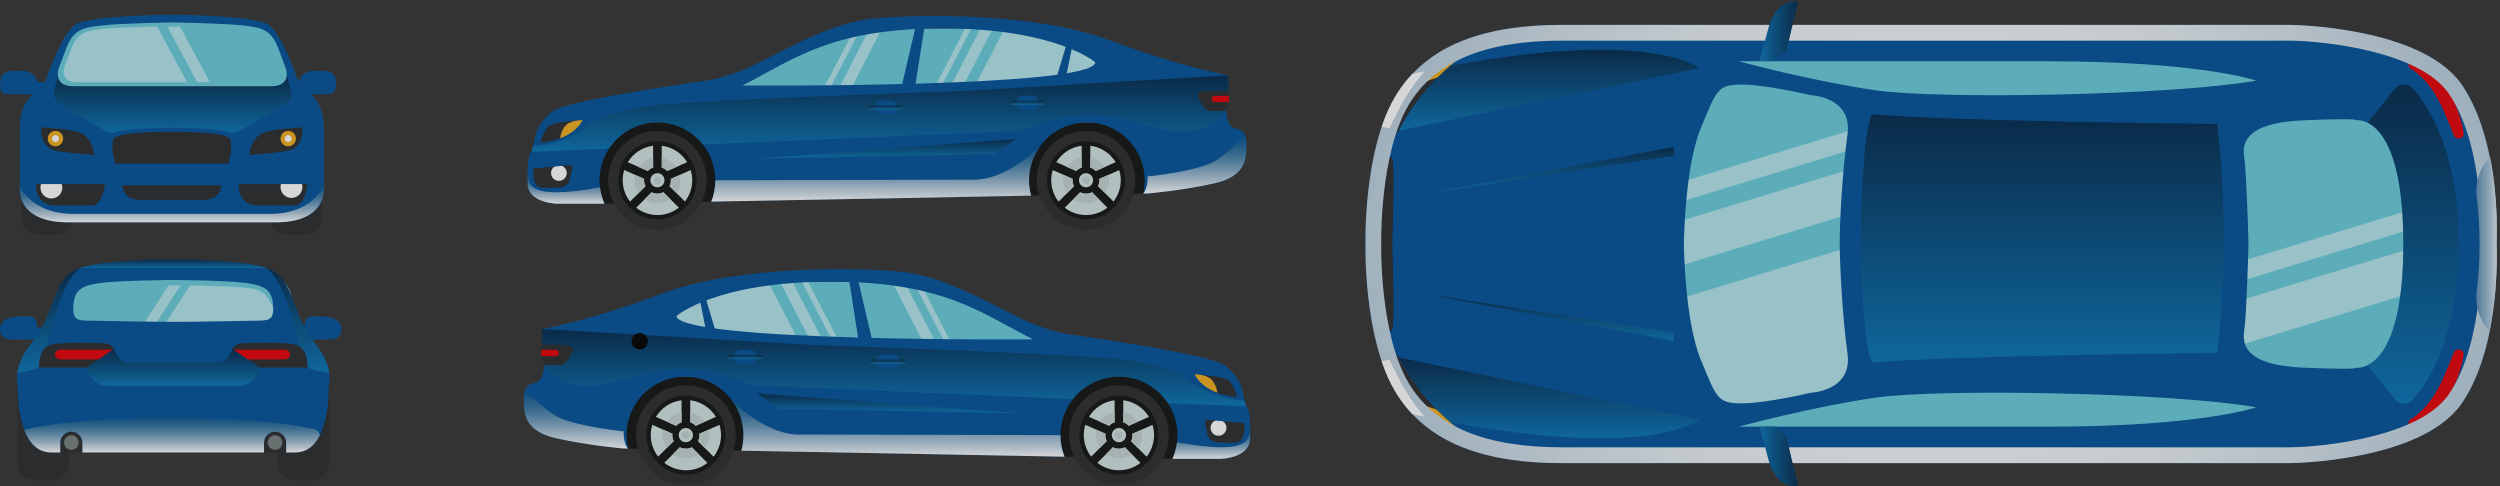
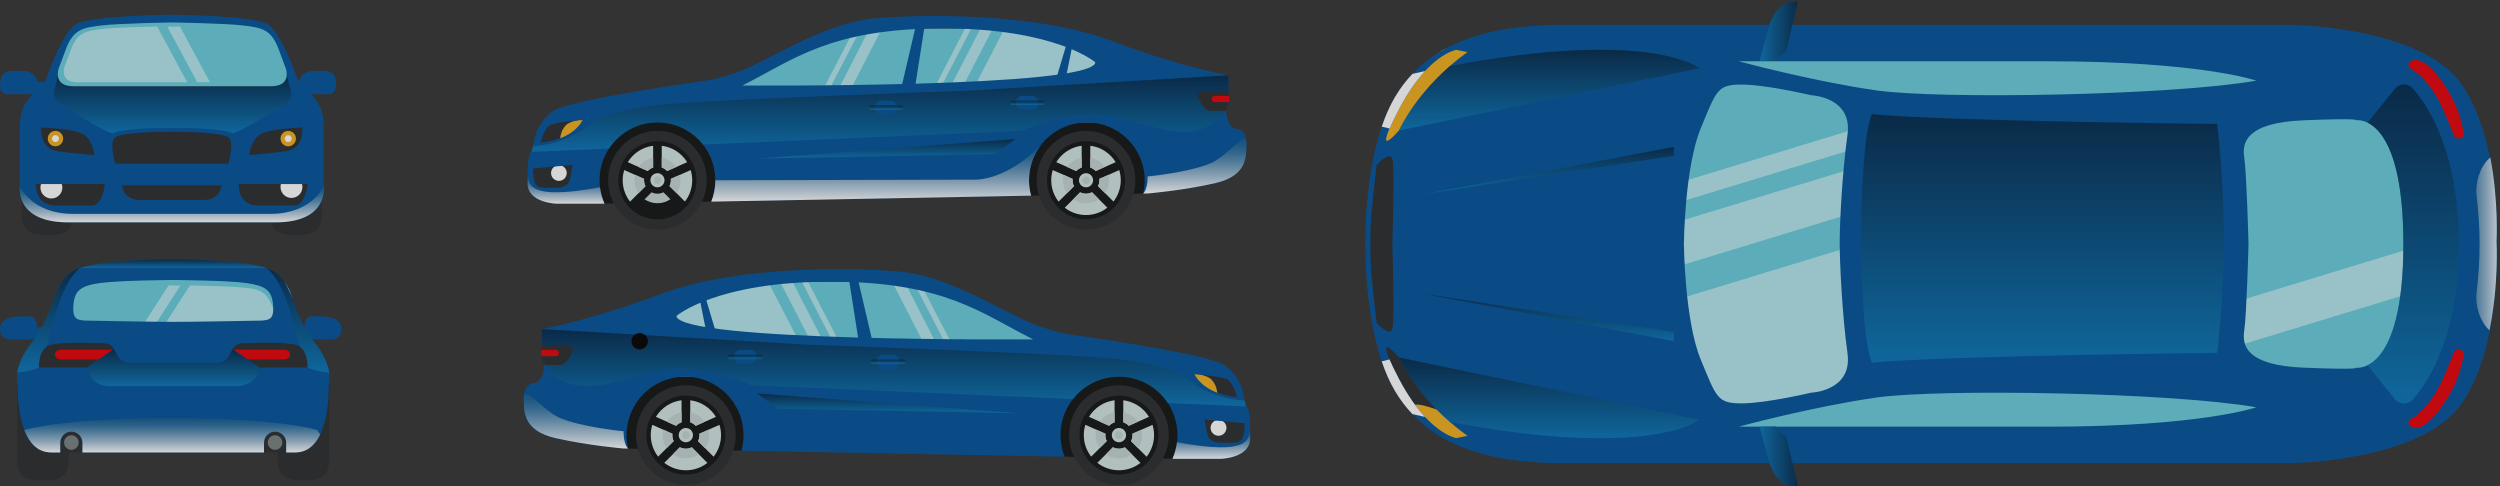
<svg xmlns="http://www.w3.org/2000/svg" width="509" height="99" viewBox="0 0 509 99" fill="none">
  <rect x="0" y="0" width="509" height="99" fill="#333333" stroke="none" />
  <g opacity="0.8">
    <path d="M14.914 43.548C14.914 47.197 12.849 47.84 10.298 47.84H9.031C6.48 47.84 4.415 47.193 4.415 43.548V29.09C4.415 25.441 6.48 22.486 9.031 22.486H10.298C12.849 22.486 14.914 25.441 14.914 29.09V43.548Z" fill="#292A2D" />
    <path d="M65.498 43.548C65.498 47.197 63.433 47.84 60.883 47.84H59.615C57.065 47.84 55 47.193 55 43.548V29.09C55 25.441 57.065 22.486 59.615 22.486H60.883C63.433 22.486 65.498 25.441 65.498 29.09V43.548Z" fill="#292A2D" />
    <path d="M63.441 24.135H6.916V42.793H63.441V24.135Z" fill="#292A2D" />
    <path d="M12.695 38.182C12.695 39.415 11.697 40.413 10.464 40.413C9.231 40.413 8.233 39.415 8.233 38.182C8.233 36.949 9.231 35.951 10.464 35.951C11.697 35.951 12.695 36.949 12.695 38.182Z" fill="white" />
    <path d="M12.86 28.219C12.86 29.086 12.159 29.787 11.292 29.787C10.425 29.787 9.724 29.086 9.724 28.219C9.724 27.352 10.425 26.651 11.292 26.651C12.159 26.651 12.86 27.352 12.86 28.219Z" fill="#F0AD1C" />
    <path d="M12.005 28.219C12.005 28.612 11.685 28.932 11.296 28.932C10.907 28.932 10.587 28.612 10.587 28.219C10.587 27.826 10.907 27.51 11.296 27.51C11.685 27.51 12.005 27.83 12.005 28.219Z" fill="white" />
    <path d="M60.251 28.219C60.251 29.086 59.55 29.787 58.683 29.787C57.816 29.787 57.115 29.086 57.115 28.219C57.115 27.352 57.816 26.651 58.683 26.651C59.55 26.651 60.251 27.352 60.251 28.219Z" fill="#F0AD1C" />
    <path d="M61.572 38.07C61.572 39.303 60.575 40.301 59.342 40.301C58.109 40.301 57.111 39.303 57.111 38.07C57.111 36.837 58.109 35.84 59.342 35.84C60.575 35.84 61.572 36.837 61.572 38.07Z" fill="white" />
    <path d="M59.392 28.219C59.392 28.612 59.072 28.932 58.679 28.932C58.286 28.932 57.97 28.612 57.97 28.219C57.97 27.826 58.29 27.51 58.679 27.51C59.068 27.51 59.392 27.83 59.392 28.219Z" fill="white" />
    <path d="M68.384 16.715C68.384 14.084 65.633 14.446 65.633 14.446H63.872C61.241 14.446 60.794 16.696 60.79 16.715C60.078 14.654 57.157 6.61 54.572 4.98C51.598 3.112 34.978 3 34.978 3C34.978 3 18.354 3.112 15.384 4.98C12.795 6.61 9.878 14.658 9.166 16.715H7.679C7.679 16.715 7.239 14.446 4.596 14.446H2.836C2.836 14.446 0.081 14.088 0.081 16.715C0.081 16.715 -0.524 19.181 1.568 19.181H6.627C5.263 20.568 4.046 22.49 4.046 25.565V37.893C4.046 37.893 2.89 45.267 13.843 45.267H56.113C67.066 45.267 65.91 37.893 65.91 37.893V25.565C65.91 22.486 64.693 20.568 63.329 19.181H66.9C68.65 19.181 68.388 16.715 68.388 16.715H68.384ZM61.549 25.95C61.549 25.95 62.046 30.242 58.248 30.781C54.449 31.317 50.735 31.567 50.735 31.567C50.735 31.567 51.066 27.934 53.667 27.025C56.267 26.116 61.553 25.95 61.553 25.95H61.549ZM13.619 14.2L15.01 10.486C16.401 6.772 18.281 6.521 21.633 6.109C24.984 5.697 35.067 5.531 35.067 5.531C35.067 5.531 45.145 5.697 48.501 6.109C51.852 6.521 53.736 6.768 55.123 10.486L56.514 14.2C56.514 14.2 57.739 17.586 53.732 17.586H16.401C12.394 17.586 13.619 14.2 13.619 14.2ZM8.403 25.95C8.403 25.95 13.685 26.116 16.289 27.025C18.89 27.934 19.221 31.567 19.221 31.567C19.221 31.567 15.507 31.32 11.708 30.781C7.91 30.242 8.407 25.95 8.407 25.95H8.403ZM18.766 41.83H11.57C11.57 41.83 7.316 42.339 7.316 37.481H21.351C21.351 37.481 20.912 41.83 18.766 41.83ZM44.829 38.667C44.829 38.667 44.444 40.705 41.362 40.705H28.59C25.508 40.705 25.123 38.667 25.123 38.667C25.123 38.667 24.988 38.309 24.784 37.731H45.164C44.96 38.309 44.825 38.667 44.825 38.667H44.829ZM46.505 33.328H23.447C22.862 30.962 22.542 28.581 23.416 27.988C25.289 26.72 34.974 26.832 34.974 26.832C34.974 26.832 44.66 26.72 46.532 27.988C47.41 28.581 47.09 30.962 46.501 33.328H46.505ZM60.047 41.83H52.85C52.85 41.83 48.597 42.339 48.597 37.481H62.632C62.632 37.481 62.193 41.83 60.047 41.83Z" fill="#00519B" />
    <path style="mix-blend-mode:multiply" d="M65.907 37.893C65.907 37.893 63.622 43.545 55.038 43.545H14.914C6.33 43.545 4.046 37.893 4.046 37.893C4.046 37.893 2.89 45.267 13.843 45.267H56.109C67.062 45.267 65.907 37.893 65.907 37.893Z" fill="url(#paint0_linear_8_541)" />
    <path style="mix-blend-mode:screen" opacity="0.5" d="M59.18 18.206C58.825 17.039 58.49 15.845 58.44 15.363C58.417 16.276 57.851 17.432 55.131 17.432H15.118C12.398 17.432 11.832 16.276 11.809 15.363C11.755 15.845 11.419 17.043 11.069 18.206C10.714 19.381 11.204 20.637 12.278 21.292C15.746 23.407 22.399 27.437 22.985 27.11C24.734 26.127 32.578 26.035 35.128 26.031C37.675 26.031 45.519 26.123 47.272 27.11C47.853 27.437 54.507 23.407 57.978 21.292C59.053 20.637 59.542 19.381 59.188 18.206H59.18Z" fill="url(#paint1_linear_8_541)" />
    <path d="M35.067 17.559H55.185C59.504 17.559 58.182 13.911 58.182 13.911L56.684 9.908C55.185 5.905 53.158 5.635 49.545 5.192C45.931 4.749 35.07 4.568 35.07 4.568C35.07 4.568 24.206 4.745 20.596 5.192C16.983 5.635 14.956 5.905 13.457 9.908L11.959 13.911C11.959 13.911 10.637 17.559 14.956 17.559H35.074H35.067Z" fill="#66CCDB" />
    <path opacity="0.5" d="M31.996 5.397C29.218 5.458 23.139 5.616 20.727 5.913C17.56 6.302 15.78 6.537 14.467 10.047L13.153 13.556C13.153 13.556 11.993 16.754 15.78 16.754H38.11L31.992 5.393L31.996 5.397Z" fill="white" />
    <path opacity="0.5" d="M36.623 5.385C35.941 5.4 35.055 5.419 34.076 5.446L40.16 16.742H42.741L36.623 5.381V5.385Z" fill="white" />
  </g>
  <g opacity="0.8">
    <path d="M12.271 92.116H58.267L60.656 86.965H9.894L12.271 92.116Z" fill="#292A2D" />
    <path d="M59.423 61.4C59.423 64.559 56.861 67.121 53.702 67.121H17.753C14.594 67.121 12.032 64.559 12.032 61.4C12.032 58.24 14.594 55.678 17.753 55.678H53.702C56.861 55.678 59.423 58.24 59.423 61.4Z" fill="#66CCDB" />
    <path opacity="0.5" d="M38.673 58.117C41.285 58.163 47.006 58.291 49.275 58.522C52.257 58.826 53.929 59.011 55.162 61.766L56.398 64.52C56.398 64.52 57.489 67.028 53.929 67.028H32.921L38.676 58.117H38.673Z" fill="white" />
    <path opacity="0.5" d="M34.319 58.106C34.963 58.117 35.795 58.133 36.716 58.156L30.994 67.017H28.567L34.323 58.106H34.319Z" fill="white" />
    <path d="M14.008 93.507C14.008 97.156 11.943 97.799 9.393 97.799H8.125C5.575 97.799 3.51 97.152 3.51 93.507V79.048C3.51 75.4 5.575 72.445 8.125 72.445H9.393C11.943 72.445 14.008 75.4 14.008 79.048V93.507Z" fill="#292A2D" />
    <path d="M67.035 93.507C67.035 97.156 64.971 97.799 62.42 97.799H61.153C58.602 97.799 56.537 97.152 56.537 93.507V79.048C56.537 75.4 58.602 72.445 61.153 72.445H62.42C64.971 72.445 67.035 75.4 67.035 79.048V93.507Z" fill="#292A2D" />
    <path d="M6.619 76.864H64.081L61.989 67.837H8.38L6.619 76.864Z" fill="#292A2D" />
    <path d="M11.188 72.187C11.188 71.64 11.724 71.197 12.386 71.197H24.688C25.35 71.197 25.886 71.64 25.886 72.187C25.886 72.734 25.35 73.177 24.688 73.177H12.386C11.724 73.177 11.188 72.734 11.188 72.187Z" fill="#E30006" />
    <path d="M44.374 72.187C44.374 71.64 44.91 71.197 45.573 71.197H57.874C58.537 71.197 59.072 71.64 59.072 72.187C59.072 72.734 58.537 73.177 57.874 73.177H45.573C44.91 73.177 44.374 72.734 44.374 72.187Z" fill="#E30006" />
    <path d="M69.52 67.086C69.52 64.154 65.433 64.405 63.618 64.405C61.804 64.405 62.008 66.631 62.008 66.631H61.989C59.511 62.024 59.076 57.324 55.774 55.239C51.76 52.708 35.275 52.801 35.267 52.801C35.259 52.801 18.774 52.708 14.764 55.239C11.458 57.324 11.027 62.024 8.549 66.631H7.513C7.513 66.631 7.721 64.405 5.903 64.405C4.084 64.405 0 64.158 0 67.086C0 67.086 -0.081 69.109 2.189 69.109H6.974C6.862 69.255 6.75 69.401 6.631 69.548C2.285 74.942 3.622 78.355 3.622 78.355C3.622 78.355 3.063 92.116 10.418 92.116H12.267V90.136C12.267 88.892 13.276 87.879 14.525 87.879C15.773 87.879 16.782 88.888 16.782 90.136V92.116H53.756V90.136C53.756 88.892 54.765 87.879 56.013 87.879C57.261 87.879 58.271 88.888 58.271 90.136V92.116H60.12C67.475 92.116 66.916 78.355 66.916 78.355C66.916 78.355 68.253 74.942 63.907 69.548C63.788 69.401 63.676 69.255 63.564 69.109H67.332C69.601 69.109 69.52 67.086 69.52 67.086ZM17.711 74.834H7.914C7.914 74.834 7.748 71.035 10.113 70.264C12.479 69.494 20.515 69.879 20.515 69.879C20.515 69.879 22.388 69.606 23.212 71.035L17.707 74.834H17.711ZM35.267 65.53C31.226 65.53 22.23 65.364 19.113 65.302C15.992 65.241 14.748 65.491 14.933 62.309C15.122 59.127 16.432 58.19 20.361 57.632C24.291 57.069 35.271 57.008 35.271 57.008C35.271 57.008 46.251 57.069 50.18 57.632C54.11 58.194 55.42 59.13 55.609 62.309C55.797 65.491 54.549 65.241 51.429 65.302C48.308 65.364 39.312 65.53 35.275 65.53H35.267ZM62.62 74.834H52.823L47.318 71.035C48.142 69.606 50.015 69.879 50.015 69.879C50.015 69.879 58.051 69.494 60.417 70.264C62.782 71.035 62.617 74.834 62.617 74.834H62.62Z" fill="#00519B" />
    <path style="mix-blend-mode:screen" opacity="0.5" d="M54.26 54.569C48.689 52.724 35.275 52.801 35.267 52.801C35.259 52.801 21.845 52.724 16.274 54.569" fill="url(#paint2_linear_8_541)" />
    <path style="mix-blend-mode:multiply" d="M35.267 92.116H53.752V90.136C53.752 88.892 54.761 87.879 56.009 87.879C57.258 87.879 58.267 88.888 58.267 90.136V92.116H60.116C62.593 92.116 64.169 90.556 65.175 88.487L64.566 87.551C64.566 87.551 57.2 85.124 34.758 85.124C12.317 85.124 4.951 87.551 4.951 87.551C5.918 90.067 7.578 92.116 10.418 92.116H12.267V90.136C12.267 88.892 13.276 87.879 14.525 87.879C15.773 87.879 16.782 88.888 16.782 90.136V92.116H35.267Z" fill="url(#paint3_linear_8_541)" />
    <path d="M14.532 91.592C15.354 91.592 16.02 90.927 16.02 90.105C16.02 89.284 15.354 88.618 14.532 88.618C13.711 88.618 13.045 89.284 13.045 90.105C13.045 90.927 13.711 91.592 14.532 91.592Z" fill="#757F7F" />
    <path d="M56.002 91.592C56.823 91.592 57.489 90.927 57.489 90.105C57.489 89.284 56.823 88.618 56.002 88.618C55.18 88.618 54.514 89.284 54.514 90.105C54.514 90.927 55.18 91.592 56.002 91.592Z" fill="#757F7F" />
    <path style="mix-blend-mode:screen" opacity="0.5" d="M9.505 70.565C10.807 65.518 12.645 57.458 16.274 54.569C15.669 54.769 15.156 54.993 14.764 55.239C11.489 57.308 11.03 61.943 8.607 66.512V66.52L8.595 66.539C8.58 66.57 8.565 66.601 8.545 66.635H8.534L6.97 69.112C6.858 69.259 6.746 69.405 6.627 69.552C4.492 72.198 3.73 74.367 3.506 75.889C3.506 75.889 6.346 75.554 7.91 74.834C7.91 74.834 7.775 71.728 9.497 70.565H9.505Z" fill="url(#paint4_linear_8_541)" />
    <path style="mix-blend-mode:screen" opacity="0.5" d="M61.045 70.58C59.742 65.533 57.905 57.474 54.276 54.584C54.88 54.785 55.393 55.008 55.786 55.255C59.061 57.324 59.519 61.958 61.942 66.527V66.535L61.954 66.554C61.969 66.585 61.985 66.616 62.004 66.651H62.016L63.58 69.128C63.691 69.274 63.803 69.421 63.923 69.567C66.057 72.214 66.82 74.383 67.043 75.905C67.043 75.905 64.204 75.569 62.64 74.849C62.64 74.849 62.775 71.744 61.052 70.58H61.045Z" fill="url(#paint5_linear_8_541)" />
    <path style="mix-blend-mode:screen" opacity="0.5" d="M47.341 71.05L46.659 72.345C46.166 73.281 45.195 73.867 44.139 73.867H26.395C25.335 73.867 24.368 73.281 23.875 72.345L23.193 71.05L17.722 74.826V74.834C17.722 74.834 18.108 78.632 22.511 78.632H35.028C35.028 78.632 43.616 78.632 48.019 78.632C52.423 78.632 52.808 74.834 52.808 74.834V74.826L47.337 71.05H47.341Z" fill="url(#paint6_linear_8_541)" />
  </g>
  <g opacity="0.8">
    <path d="M123.073 41.449L144.807 41.043L180.593 38.133L209.93 39.831L232.757 39.405C232.757 39.405 237.743 27.619 234.836 25.872C231.93 24.126 218.056 21.906 212.7 23.119C207.345 24.331 148.131 22.508 137.794 23.119C127.457 23.729 119.026 28.654 118.023 32.111C117.019 35.568 123.073 41.449 123.073 41.449Z" fill="#101111" />
    <path d="M221.107 26.647C215.555 26.647 211.054 31.148 211.054 36.7C211.054 42.252 215.555 46.752 221.107 46.752C226.659 46.752 231.159 42.252 231.159 36.7C231.159 31.148 226.659 26.647 221.107 26.647Z" fill="#292A2D" />
    <path d="M134.11 46.749C139.66 46.611 144.047 41.999 143.908 36.449C143.77 30.899 139.158 26.512 133.608 26.651C128.058 26.789 123.672 31.401 123.81 36.951C123.949 42.501 128.56 46.888 134.11 46.749Z" fill="#292A2D" />
    <path d="M133.86 28.747C129.468 28.747 125.907 32.308 125.907 36.7C125.907 41.091 129.468 44.652 133.86 44.652C138.252 44.652 141.813 41.091 141.813 36.7C141.813 32.308 138.252 28.747 133.86 28.747Z" fill="#101111" />
    <path d="M120.508 23.757C120.508 23.757 119.677 36.31 117.136 38.687C114.59 41.063 108.244 38.133 108.244 38.133C108.244 38.133 107.79 27.213 112.712 24.435C117.633 21.657 120.508 23.757 120.508 23.757Z" fill="#292A2D" />
    <path d="M221.119 28.747C216.727 28.747 213.166 32.308 213.166 36.7C213.166 41.091 216.727 44.652 221.119 44.652C225.511 44.652 229.071 41.091 229.071 36.7C229.071 32.308 225.511 28.747 221.119 28.747Z" fill="#101111" />
    <path d="M121.648 23.785C121.648 23.785 116.425 24.255 115.237 25.479C114.048 26.703 114.056 28.273 114.056 28.273L118.432 28.45C118.432 28.45 122.531 26.097 121.652 23.785H121.648Z" fill="#F0AD1C" />
    <path d="M153.623 25.379H211.058L227.594 11.914C227.594 11.914 218.81 6.073 209.139 5.872C199.473 5.676 176.301 5.872 176.301 5.872C176.301 5.872 159.954 8.976 150.845 16.402C141.736 23.829 144.815 25.379 144.815 25.379H153.627H153.623Z" fill="#66CCDB" />
    <path opacity="0.5" d="M169.741 24.917H167.244L177.281 5.362H179.782L169.741 24.917Z" fill="white" />
    <path opacity="0.5" d="M165.358 24.917H164.109L174.45 4.993H175.699L165.358 24.917Z" fill="white" />
    <path opacity="0.5" d="M192.267 24.917H189.77L199.806 5.487H202.303L192.267 24.917Z" fill="white" />
    <path opacity="0.5" d="M229.067 24.917H194.655L205.173 4.592L220.231 7.402L229.067 24.917Z" fill="white" />
    <path opacity="0.5" d="M187.879 24.917H186.63L197.116 4.592H198.365L187.879 24.917Z" fill="white" />
    <path d="M132.981 29.674V34.114C132.555 34.259 132.182 34.504 131.877 34.821L127.81 33.018C128.906 31.22 130.785 29.947 132.981 29.674Z" fill="#D1E2E2" />
    <path d="M131.415 37.916L128.28 41.055C127.34 39.851 126.778 38.342 126.778 36.7C126.778 35.977 126.887 35.278 127.092 34.624L131.142 36.419C131.134 36.511 131.126 36.607 131.126 36.7C131.126 37.137 131.234 37.551 131.415 37.916Z" fill="#D1E2E2" />
    <path d="M140.938 36.7C140.938 38.333 140.384 39.839 139.452 41.035L136.309 37.896C136.485 37.535 136.59 37.129 136.59 36.7C136.59 36.603 136.582 36.511 136.574 36.419L140.624 34.624C140.825 35.278 140.938 35.977 140.938 36.7Z" fill="#D1E2E2" />
    <path d="M139.906 33.018L135.835 34.821C135.534 34.504 135.157 34.259 134.731 34.114V29.674C136.923 29.943 138.802 31.216 139.902 33.018H139.906Z" fill="#D1E2E2" />
-     <path d="M138.212 42.28C137.011 43.219 135.498 43.781 133.86 43.781C132.222 43.781 130.721 43.227 129.524 42.292L132.664 39.152C133.025 39.329 133.43 39.433 133.86 39.433C134.289 39.433 134.707 39.325 135.076 39.144L138.212 42.28Z" fill="#D1E2E2" />
    <path d="M220.231 29.674V34.114C219.806 34.259 219.429 34.504 219.128 34.821L215.057 33.018C216.157 31.22 218.036 29.947 220.227 29.674H220.231Z" fill="#D1E2E2" />
    <path d="M218.666 37.916L215.53 41.055C214.591 39.851 214.029 38.341 214.029 36.7C214.029 35.977 214.137 35.278 214.342 34.624L218.393 36.419C218.385 36.511 218.377 36.607 218.377 36.7C218.377 37.137 218.485 37.551 218.666 37.916Z" fill="#D1E2E2" />
    <path d="M227.157 33.018L223.086 34.821C222.785 34.504 222.407 34.259 221.982 34.114V29.674C224.174 29.943 226.053 31.216 227.153 33.018H227.157Z" fill="#D1E2E2" />
    <path d="M225.462 42.28C224.262 43.219 222.749 43.781 221.111 43.781C219.473 43.781 217.971 43.227 216.775 42.292L219.914 39.152C220.276 39.329 220.681 39.433 221.111 39.433C221.54 39.433 221.958 39.325 222.327 39.144L225.462 42.28Z" fill="#D1E2E2" />
    <path d="M228.188 36.7C228.188 38.333 227.634 39.839 226.703 41.035L223.56 37.896C223.736 37.535 223.841 37.129 223.841 36.7C223.841 36.603 223.837 36.511 223.824 36.419L227.875 34.624C228.076 35.278 228.188 35.977 228.188 36.7Z" fill="#D1E2E2" />
    <path d="M115.389 35.23C115.389 36.113 114.675 36.828 113.792 36.828C112.908 36.828 112.194 36.113 112.194 35.23C112.194 34.347 112.908 33.633 113.792 33.633C114.675 33.633 115.389 34.347 115.389 35.23Z" fill="white" />
    <path d="M253.773 29.188C253.773 26.318 251.793 26.218 251.793 26.218C249.714 26.218 249.614 22.364 249.614 22.364C250.701 20.887 250.107 18.594 250.107 18.594V15.326C250.107 15.326 240.998 13.841 225.944 8.197C210.894 2.552 186.931 2.817 177.325 3.841C167.718 4.861 156.233 12.356 151.283 14.239C146.333 16.121 144.35 16.318 144.35 16.318C144.35 16.318 116.722 20.18 112.86 22.456C110.953 23.58 108.986 26.117 108.721 29.104C108.541 29.702 108.376 30.308 108.235 30.911C107.304 31.155 107.412 35.668 107.412 37.31C107.412 41.368 113.354 41.469 113.354 41.469H122.166L123.065 41.453C122.423 39.999 122.065 38.394 122.065 36.703C122.065 30.196 127.34 24.921 133.848 24.921C140.355 24.921 145.63 30.196 145.63 36.703C145.63 38.237 145.333 39.702 144.799 41.051L209.922 39.839C209.649 38.839 209.497 37.791 209.497 36.708C209.497 30.2 214.772 24.925 221.279 24.925C227.787 24.925 233.062 30.2 233.062 36.708C233.062 37.639 232.949 38.546 232.745 39.413L233.752 39.393C233.752 39.393 240.782 38.799 247.317 37.314C253.853 35.828 253.752 32.067 253.752 29.192L253.773 29.188ZM115.911 36.864C115.538 37.904 114.241 38.165 114.241 38.165C114.241 38.165 110.901 38.349 110.082 38.165C109.267 37.98 108.97 37.498 108.745 36.703C108.525 35.909 108.525 34.303 108.525 34.303L116.582 33.56C116.582 33.56 116.285 35.824 115.915 36.864H115.911ZM110.046 29.04C110.046 29.04 110.741 26.169 112.025 25.475C113.314 24.78 118.609 24.435 118.609 24.435C118.609 24.435 117.023 28.398 110.042 29.04H110.046ZM151.146 17.406C161.484 12.235 168.91 5.784 191.994 5.784C215.077 5.784 223.03 12.701 223.03 12.701C222.307 17.968 151.146 17.406 151.146 17.406Z" fill="#00519B" />
    <path style="mix-blend-mode:screen" opacity="0.5" d="M196.402 18.494C196.402 18.494 141.74 20.328 132.981 21.489C124.221 22.649 121.343 24.435 121.343 24.435C115.072 29.915 108.549 29.698 108.549 29.698C108.368 30.296 108.388 30.305 108.243 30.911L124.008 30.236C126.116 27.033 129.737 24.917 133.86 24.917C137.617 24.917 140.962 26.679 143.121 29.417L207.891 26.647C223.933 19.895 230.071 25.479 238.586 26.647C247.1 27.816 249.618 22.364 249.618 22.364C250.705 20.887 250.111 18.594 250.111 18.594V15.326L196.402 18.494ZM181.267 23.335H179.485C178.706 23.335 178.075 22.705 178.075 21.926C178.075 21.147 178.706 20.513 179.485 20.513H181.267C182.046 20.513 182.68 21.143 182.68 21.926C182.68 22.709 182.05 23.335 181.267 23.335ZM210.031 22.36H208.248C207.469 22.36 206.835 21.73 206.835 20.947C206.835 20.164 207.465 19.538 208.248 19.538H210.031C210.81 19.538 211.44 20.168 211.44 20.947C211.44 21.726 210.81 22.36 210.031 22.36Z" fill="url(#paint7_linear_8_541)" />
    <path d="M249.614 22.364C250.701 20.887 250.107 18.594 250.107 18.594V18.494H246.587C242.982 18.494 243.969 19.883 243.969 19.883C243.969 19.883 245.121 22.577 246.418 22.577H249.497C249.573 22.444 249.61 22.364 249.61 22.364H249.614Z" fill="#292A2D" />
    <path d="M246.687 20.144V20.156C246.687 20.505 246.968 20.786 247.317 20.786H250.216C250.28 20.325 250.276 19.883 250.248 19.514H247.317C246.968 19.514 246.687 19.795 246.687 20.144Z" fill="#E30006" />
    <path d="M135.293 36.7C135.293 37.494 134.651 38.137 133.856 38.137C133.061 38.137 132.419 37.494 132.419 36.7C132.419 35.905 133.061 35.262 133.856 35.262C134.651 35.262 135.293 35.905 135.293 36.7Z" fill="#D1E2E2" />
    <path d="M134.639 36.7C134.639 37.129 134.289 37.478 133.86 37.478C133.43 37.478 133.081 37.129 133.081 36.7C133.081 36.27 133.43 35.921 133.86 35.921C134.289 35.921 134.639 36.27 134.639 36.7Z" fill="#C3D1D1" />
    <path d="M132.981 34.114V32.103C131.768 32.332 130.721 33.03 130.034 34.002L131.877 34.821C132.178 34.504 132.555 34.259 132.981 34.114Z" fill="#C3D1D1" />
    <path d="M131.126 36.7C131.126 36.603 131.13 36.511 131.142 36.419L129.311 35.608C129.227 35.957 129.179 36.322 129.179 36.7C129.179 37.679 129.48 38.586 129.994 39.337L131.415 37.912C131.234 37.547 131.126 37.133 131.126 36.696V36.7Z" fill="#C3D1D1" />
    <path d="M136.59 36.7C136.59 37.129 136.489 37.535 136.309 37.896L137.734 39.321C138.24 38.574 138.537 37.671 138.537 36.7C138.537 36.322 138.489 35.957 138.404 35.608L136.574 36.419C136.582 36.511 136.59 36.607 136.59 36.7Z" fill="#C3D1D1" />
    <path d="M135.839 34.821L137.682 34.002C136.995 33.03 135.951 32.332 134.735 32.103V34.114C135.161 34.259 135.538 34.504 135.839 34.821Z" fill="#C3D1D1" />
    <path d="M133.86 39.433C133.43 39.433 133.025 39.329 132.664 39.152L131.238 40.578C131.985 41.083 132.888 41.38 133.86 41.38C134.831 41.38 135.747 41.079 136.497 40.566L135.076 39.144C134.707 39.325 134.297 39.433 133.86 39.433Z" fill="#C3D1D1" />
    <path d="M222.552 36.7C222.552 37.494 221.91 38.137 221.115 38.137C220.32 38.137 219.678 37.494 219.678 36.7C219.678 35.905 220.32 35.262 221.115 35.262C221.91 35.262 222.552 35.905 222.552 36.7Z" fill="#D1E2E2" />
    <path style="mix-blend-mode:multiply" d="M211.833 29.674C204.575 36.932 198.517 36.575 198.517 36.575L145.646 36.7C145.646 38.233 145.349 39.698 144.815 41.047L209.938 39.835C209.665 38.835 209.513 37.788 209.513 36.704C209.513 34.07 210.376 31.641 211.833 29.678V29.674Z" fill="url(#paint8_linear_8_541)" />
    <path style="mix-blend-mode:multiply" d="M253.773 29.188C253.773 26.318 250.139 31.589 246.587 33.195C242.102 35.134 233.656 35.921 233.656 35.921C233.688 37.526 233.295 38.875 232.761 39.405L233.768 39.385C233.768 39.385 240.798 38.791 247.333 37.306C253.869 35.82 253.769 32.059 253.769 29.184L253.773 29.188Z" fill="url(#paint9_linear_8_541)" />
    <path style="mix-blend-mode:multiply" d="M122.174 41.469L123.073 41.453C122.615 40.417 122.306 39.305 122.162 38.137C107.256 40.867 107.738 37.446 107.497 35.568C107.445 36.206 107.417 36.792 107.417 37.31C107.417 41.368 113.358 41.469 113.358 41.469H122.17H122.174Z" fill="url(#paint10_linear_8_541)" />
    <path style="mix-blend-mode:screen" opacity="0.5" d="M202.576 31.388L154.133 32.284L206.779 28.293L202.576 31.388Z" fill="url(#paint11_linear_8_541)" />
    <path d="M186.281 17.876H183.507L186.65 4.427H188.393L186.281 17.876Z" fill="#00519B" />
    <path d="M216.899 16.422H214.928L217.16 8.947H218.397L216.899 16.422Z" fill="#00519B" />
    <path style="mix-blend-mode:screen" opacity="0.5" d="M183.937 21.926C183.937 22.167 183.74 22.364 183.499 22.364H177.244C177.004 22.364 176.807 22.167 176.807 21.926C176.807 21.685 177.004 21.489 177.244 21.489H183.499C183.74 21.489 183.937 21.685 183.937 21.926Z" fill="url(#paint12_linear_8_541)" />
    <path style="mix-blend-mode:screen" opacity="0.5" d="M212.704 20.951C212.704 21.192 212.508 21.388 212.267 21.388H206.012C205.771 21.388 205.575 21.192 205.575 20.951C205.575 20.71 205.771 20.513 206.012 20.513H212.267C212.508 20.513 212.704 20.71 212.704 20.951Z" fill="url(#paint13_linear_8_541)" />
    <path d="M221.889 36.7C221.889 37.129 221.54 37.478 221.111 37.478C220.681 37.478 220.332 37.129 220.332 36.7C220.332 36.27 220.681 35.921 221.111 35.921C221.54 35.921 221.889 36.27 221.889 36.7Z" fill="#C3D1D1" />
    <path d="M220.228 34.114V32.103C219.015 32.332 217.967 33.03 217.281 34.002L219.124 34.821C219.425 34.504 219.802 34.259 220.228 34.114Z" fill="#C3D1D1" />
    <path d="M218.377 36.7C218.377 36.603 218.381 36.511 218.393 36.419L216.562 35.608C216.478 35.957 216.43 36.322 216.43 36.7C216.43 37.679 216.731 38.586 217.245 39.337L218.666 37.912C218.485 37.547 218.377 37.133 218.377 36.696V36.7Z" fill="#C3D1D1" />
    <path d="M223.841 36.7C223.841 37.129 223.74 37.535 223.56 37.896L224.985 39.321C225.49 38.574 225.788 37.671 225.788 36.7C225.788 36.322 225.739 35.957 225.655 35.608L223.824 36.419C223.832 36.511 223.841 36.607 223.841 36.7Z" fill="#C3D1D1" />
    <path d="M223.086 34.821L224.929 34.002C224.242 33.03 223.198 32.332 221.982 32.103V34.114C222.407 34.259 222.785 34.504 223.086 34.821Z" fill="#C3D1D1" />
    <path d="M221.111 39.433C220.681 39.433 220.276 39.329 219.914 39.152L218.489 40.578C219.236 41.083 220.139 41.38 221.111 41.38C222.082 41.38 222.998 41.079 223.748 40.566L222.327 39.144C221.958 39.325 221.548 39.433 221.111 39.433Z" fill="#C3D1D1" />
  </g>
  <g opacity="0.8">
    <path d="M238.713 93.39L216.75 92.981L180.589 90.04L150.942 91.755L127.876 91.326C127.876 91.326 122.838 79.415 125.775 77.65C128.712 75.886 142.732 73.642 148.143 74.868C153.555 76.093 213.391 74.251 223.837 74.868C234.283 75.484 242.802 80.462 243.816 83.954C244.83 87.447 238.713 93.39 238.713 93.39Z" fill="#101111" />
    <path d="M139.649 78.433C145.259 78.433 149.807 82.981 149.807 88.591C149.807 94.202 145.259 98.749 139.649 98.749C134.038 98.749 129.491 94.202 129.491 88.591C129.491 82.981 134.038 78.433 139.649 78.433Z" fill="#292A2D" />
    <path d="M227.56 98.746C221.951 98.606 217.518 93.947 217.658 88.338C217.798 82.73 222.458 78.297 228.067 78.437C233.675 78.577 238.108 83.237 237.968 88.845C237.828 94.454 233.168 98.886 227.56 98.746Z" fill="#292A2D" />
    <path d="M227.812 80.555C232.25 80.555 235.849 84.153 235.849 88.591C235.849 93.029 232.25 96.628 227.812 96.628C223.374 96.628 219.776 93.029 219.776 88.591C219.776 84.153 223.374 80.555 227.812 80.555Z" fill="#101111" />
    <path d="M241.305 75.513C241.305 75.513 242.145 88.198 244.712 90.599C247.284 93.001 253.698 90.04 253.698 90.04C253.698 90.04 254.156 79.005 249.183 76.198C244.209 73.391 241.305 75.513 241.305 75.513Z" fill="#292A2D" />
    <path d="M139.637 80.555C144.075 80.555 147.673 84.153 147.673 88.591C147.673 93.029 144.075 96.628 139.637 96.628C135.199 96.628 131.6 93.029 131.6 88.591C131.6 84.153 135.199 80.555 139.637 80.555Z" fill="#101111" />
    <path d="M240.153 75.541C240.153 75.541 245.431 76.016 246.631 77.253C247.832 78.49 247.824 80.076 247.824 80.076L243.402 80.255C243.402 80.255 239.26 77.878 240.149 75.541H240.153Z" fill="#F0AD1C" />
    <path d="M207.841 77.151H149.803L133.093 63.545C133.093 63.545 141.969 57.643 151.742 57.44C161.51 57.241 184.925 57.44 184.925 57.44C184.925 57.44 201.444 60.576 210.649 68.081C219.853 75.586 216.742 77.151 216.742 77.151H207.837H207.841Z" fill="#66CCDB" />
    <path opacity="0.5" d="M191.554 76.685H194.077L183.935 56.925H181.408L191.554 76.685Z" fill="white" />
    <path opacity="0.5" d="M195.984 76.685H197.245L186.795 56.552H185.534L195.984 76.685Z" fill="white" />
    <path opacity="0.5" d="M168.792 76.685H171.315L161.173 57.051H158.65L168.792 76.685Z" fill="white" />
    <path opacity="0.5" d="M131.604 76.685H166.378L155.75 56.146L140.533 58.986L131.604 76.685Z" fill="white" />
-     <path opacity="0.5" d="M173.226 76.685H174.487L163.891 56.146H162.63L173.226 76.685Z" fill="white" />
+     <path opacity="0.5" d="M173.226 76.685H174.487L163.891 56.146H162.63Z" fill="white" />
    <path d="M228.701 81.492V85.979C229.131 86.125 229.508 86.372 229.816 86.693L233.926 84.871C232.818 83.054 230.92 81.768 228.701 81.492Z" fill="#D1E2E2" />
    <path d="M230.283 89.82L233.451 92.993C234.4 91.776 234.968 90.251 234.968 88.591C234.968 87.861 234.859 87.155 234.652 86.494L230.559 88.307C230.567 88.401 230.575 88.498 230.575 88.591C230.575 89.034 230.465 89.451 230.283 89.82Z" fill="#D1E2E2" />
    <path d="M220.66 88.591C220.66 90.242 221.22 91.764 222.161 92.972L225.338 89.8C225.159 89.435 225.054 89.025 225.054 88.591C225.054 88.494 225.062 88.401 225.07 88.307L220.977 86.494C220.774 87.155 220.66 87.861 220.66 88.591Z" fill="#D1E2E2" />
    <path d="M221.703 84.871L225.816 86.693C226.121 86.372 226.502 86.125 226.932 85.979V81.492C224.717 81.764 222.819 83.05 221.707 84.871H221.703Z" fill="#D1E2E2" />
    <path d="M223.415 94.23C224.628 95.179 226.157 95.747 227.812 95.747C229.467 95.747 230.985 95.187 232.194 94.242L229.021 91.07C228.656 91.248 228.246 91.354 227.812 91.354C227.378 91.354 226.956 91.244 226.583 91.062L223.415 94.23Z" fill="#D1E2E2" />
    <path d="M140.533 81.492V85.979C140.963 86.125 141.344 86.372 141.649 86.693L145.762 84.871C144.651 83.054 142.752 81.768 140.537 81.492H140.533Z" fill="#D1E2E2" />
    <path d="M142.115 89.82L145.283 92.993C146.233 91.776 146.801 90.251 146.801 88.591C146.801 87.861 146.691 87.155 146.484 86.494L142.391 88.307C142.399 88.401 142.407 88.498 142.407 88.591C142.407 89.034 142.298 89.451 142.115 89.82Z" fill="#D1E2E2" />
    <path d="M133.535 84.871L137.649 86.693C137.953 86.372 138.334 86.125 138.764 85.979V81.492C136.549 81.764 134.651 83.05 133.539 84.871H133.535Z" fill="#D1E2E2" />
    <path d="M135.247 94.23C136.46 95.179 137.989 95.747 139.645 95.747C141.3 95.747 142.817 95.187 144.026 94.242L140.853 91.07C140.488 91.248 140.079 91.354 139.645 91.354C139.211 91.354 138.789 91.244 138.415 91.062L135.247 94.23Z" fill="#D1E2E2" />
    <path d="M132.493 88.591C132.493 90.242 133.053 91.764 133.994 92.972L137.17 89.8C136.992 89.435 136.886 89.025 136.886 88.591C136.886 88.494 136.89 88.401 136.902 88.307L132.809 86.494C132.606 87.155 132.493 87.861 132.493 88.591Z" fill="#D1E2E2" />
    <path d="M246.477 87.106C246.477 87.999 247.199 88.721 248.092 88.721C248.984 88.721 249.706 87.999 249.706 87.106C249.706 86.214 248.984 85.492 248.092 85.492C247.199 85.492 246.477 86.214 246.477 87.106Z" fill="white" />
    <path d="M106.639 81.001C106.639 78.101 108.639 77.999 108.639 77.999C110.741 77.999 110.842 74.105 110.842 74.105C109.743 72.612 110.343 70.296 110.343 70.296V66.993C110.343 66.993 119.548 65.493 134.76 59.789C149.969 54.085 174.183 54.353 183.891 55.387C193.598 56.418 205.205 63.992 210.206 65.894C215.208 67.797 217.212 67.996 217.212 67.996C217.212 67.996 245.13 71.898 249.033 74.198C250.96 75.334 252.948 77.898 253.215 80.916C253.398 81.52 253.564 82.133 253.706 82.742C254.647 82.989 254.538 87.549 254.538 89.208C254.538 93.309 248.534 93.411 248.534 93.411H239.629L238.721 93.394C239.37 91.926 239.731 90.303 239.731 88.595C239.731 82.019 234.4 76.689 227.825 76.689C221.249 76.689 215.918 82.019 215.918 88.595C215.918 90.145 216.218 91.626 216.758 92.989L150.951 91.764C151.226 90.754 151.381 89.695 151.381 88.599C151.381 82.023 146.05 76.693 139.474 76.693C132.898 76.693 127.568 82.023 127.568 88.599C127.568 89.54 127.681 90.457 127.888 91.334L126.87 91.313C126.87 91.313 119.767 90.713 113.163 89.212C106.558 87.711 106.66 83.91 106.66 81.005L106.639 81.001ZM245.95 88.758C246.327 89.808 247.637 90.072 247.637 90.072C247.637 90.072 251.013 90.259 251.84 90.072C252.664 89.885 252.964 89.399 253.191 88.595C253.414 87.792 253.414 86.169 253.414 86.169L245.272 85.419C245.272 85.419 245.573 87.707 245.946 88.758H245.95ZM251.877 80.851C251.877 80.851 251.175 77.951 249.877 77.249C248.574 76.547 243.224 76.198 243.224 76.198C243.224 76.198 244.826 80.202 251.881 80.851H251.877ZM210.344 69.095C199.898 63.87 192.394 57.351 169.068 57.351C145.742 57.351 137.706 64.341 137.706 64.341C138.436 69.663 210.344 69.095 210.344 69.095Z" fill="#00519B" />
    <path style="mix-blend-mode:screen" opacity="0.5" d="M164.613 70.194C164.613 70.194 219.849 72.048 228.701 73.221C237.552 74.393 240.461 76.198 240.461 76.198C246.798 81.736 253.39 81.516 253.39 81.516C253.572 82.121 253.552 82.129 253.698 82.742L237.767 82.06C235.638 78.823 231.979 76.685 227.812 76.685C224.015 76.685 220.636 78.466 218.454 81.233L153.003 78.433C136.793 71.61 130.59 77.253 121.986 78.433C113.382 79.614 110.838 74.105 110.838 74.105C109.739 72.612 110.339 70.296 110.339 70.296V66.993L164.613 70.194ZM179.907 75.087H181.708C182.495 75.087 183.132 74.45 183.132 73.663C183.132 72.876 182.495 72.235 181.708 72.235H179.907C179.12 72.235 178.479 72.872 178.479 73.663C178.479 74.454 179.116 75.087 179.907 75.087ZM150.841 74.101H152.642C153.429 74.101 154.07 73.464 154.07 72.673C154.07 71.882 153.433 71.249 152.642 71.249H150.841C150.054 71.249 149.417 71.886 149.417 72.673C149.417 73.46 150.054 74.101 150.841 74.101Z" fill="url(#paint14_linear_8_541)" />
    <path d="M110.842 74.105C109.743 72.612 110.343 70.296 110.343 70.296V70.194H113.901C117.544 70.194 116.546 71.598 116.546 71.598C116.546 71.598 115.382 74.32 114.071 74.32H110.96C110.883 74.186 110.846 74.105 110.846 74.105H110.842Z" fill="#292A2D" />
    <path d="M113.799 71.862V71.874C113.799 72.227 113.516 72.511 113.163 72.511H110.234C110.169 72.044 110.173 71.598 110.201 71.225H113.163C113.516 71.225 113.799 71.509 113.799 71.862Z" fill="#E30006" />
    <path d="M226.364 88.591C226.364 89.394 227.013 90.044 227.816 90.044C228.62 90.044 229.269 89.394 229.269 88.591C229.269 87.788 228.62 87.139 227.816 87.139C227.013 87.139 226.364 87.788 226.364 88.591Z" fill="#D1E2E2" />
    <path d="M227.025 88.591C227.025 89.025 227.378 89.378 227.812 89.378C228.246 89.378 228.599 89.025 228.599 88.591C228.599 88.157 228.246 87.804 227.812 87.804C227.378 87.804 227.025 88.157 227.025 88.591Z" fill="#C3D1D1" />
    <path d="M228.701 85.979V83.946C229.926 84.178 230.985 84.883 231.678 85.865L229.816 86.693C229.512 86.372 229.131 86.125 228.701 85.979Z" fill="#C3D1D1" />
    <path d="M230.575 88.591C230.575 88.494 230.571 88.401 230.559 88.307L232.409 87.488C232.494 87.841 232.543 88.21 232.543 88.591C232.543 89.581 232.238 90.498 231.719 91.257L230.283 89.816C230.466 89.447 230.575 89.029 230.575 88.587V88.591Z" fill="#C3D1D1" />
    <path d="M225.054 88.591C225.054 89.025 225.155 89.435 225.338 89.8L223.898 91.24C223.387 90.486 223.086 89.573 223.086 88.591C223.086 88.21 223.135 87.841 223.22 87.488L225.07 88.307C225.062 88.401 225.054 88.498 225.054 88.591Z" fill="#C3D1D1" />
    <path d="M225.813 86.693L223.95 85.865C224.644 84.883 225.699 84.178 226.928 83.946V85.979C226.498 86.125 226.117 86.372 225.813 86.693Z" fill="#C3D1D1" />
    <path d="M227.812 91.354C228.246 91.354 228.656 91.248 229.021 91.07L230.461 92.51C229.707 93.021 228.794 93.321 227.812 93.321C226.831 93.321 225.906 93.017 225.147 92.498L226.583 91.062C226.956 91.244 227.37 91.354 227.812 91.354Z" fill="#C3D1D1" />
    <path d="M138.188 88.591C138.188 89.394 138.837 90.044 139.641 90.044C140.444 90.044 141.093 89.394 141.093 88.591C141.093 87.788 140.444 87.139 139.641 87.139C138.837 87.139 138.188 87.788 138.188 88.591Z" fill="#D1E2E2" />
-     <path style="mix-blend-mode:multiply" d="M149.02 81.492C156.354 88.827 162.476 88.466 162.476 88.466L215.902 88.591C215.902 90.141 216.202 91.622 216.742 92.985L150.934 91.76C151.21 90.749 151.364 89.691 151.364 88.595C151.364 85.934 150.492 83.48 149.02 81.496V81.492Z" fill="url(#paint15_linear_8_541)" />
    <path style="mix-blend-mode:multiply" d="M106.639 81.001C106.639 78.101 110.311 83.427 113.901 85.05C118.432 87.009 126.967 87.804 126.967 87.804C126.935 89.427 127.333 90.79 127.872 91.326L126.854 91.305C126.854 91.305 119.751 90.705 113.146 89.204C106.542 87.703 106.644 83.902 106.644 80.997L106.639 81.001Z" fill="url(#paint16_linear_8_541)" />
    <path style="mix-blend-mode:multiply" d="M239.621 93.411L238.713 93.394C239.175 92.348 239.488 91.224 239.634 90.044C254.696 92.802 254.209 89.346 254.453 87.447C254.505 88.092 254.534 88.685 254.534 89.208C254.534 93.309 248.53 93.411 248.53 93.411H239.625H239.621Z" fill="url(#paint17_linear_8_541)" />
    <path style="mix-blend-mode:screen" opacity="0.5" d="M158.374 83.224L207.326 84.129L154.127 80.097L158.374 83.224Z" fill="url(#paint18_linear_8_541)" />
    <path d="M174.84 69.57H177.643L174.467 55.98H172.706L174.84 69.57Z" fill="#00519B" />
    <path d="M143.9 68.101H145.892L143.636 60.547H142.387L143.9 68.101Z" fill="#00519B" />
    <path style="mix-blend-mode:screen" opacity="0.5" d="M177.209 73.663C177.209 73.906 177.408 74.105 177.652 74.105H183.972C184.215 74.105 184.414 73.906 184.414 73.663C184.414 73.419 184.215 73.221 183.972 73.221H177.652C177.408 73.221 177.209 73.419 177.209 73.663Z" fill="url(#paint19_linear_8_541)" />
    <path style="mix-blend-mode:screen" opacity="0.5" d="M148.139 72.677C148.139 72.92 148.338 73.119 148.581 73.119H154.902C155.145 73.119 155.344 72.92 155.344 72.677C155.344 72.433 155.145 72.235 154.902 72.235H148.581C148.338 72.235 148.139 72.433 148.139 72.677Z" fill="url(#paint20_linear_8_541)" />
    <path d="M138.858 88.591C138.858 89.025 139.211 89.378 139.645 89.378C140.079 89.378 140.432 89.025 140.432 88.591C140.432 88.157 140.079 87.804 139.645 87.804C139.211 87.804 138.858 88.157 138.858 88.591Z" fill="#C3D1D1" />
    <path d="M140.537 85.979V83.946C141.762 84.178 142.821 84.883 143.515 85.865L141.653 86.693C141.348 86.372 140.967 86.125 140.537 85.979Z" fill="#C3D1D1" />
    <path d="M142.407 88.591C142.407 88.494 142.403 88.401 142.391 88.307L144.241 87.488C144.326 87.841 144.375 88.21 144.375 88.591C144.375 89.581 144.07 90.498 143.551 91.257L142.115 89.816C142.298 89.447 142.407 89.029 142.407 88.587V88.591Z" fill="#C3D1D1" />
    <path d="M136.886 88.591C136.886 89.025 136.987 89.435 137.17 89.8L135.73 91.24C135.219 90.486 134.919 89.573 134.919 88.591C134.919 88.21 134.967 87.841 135.052 87.488L136.902 88.307C136.894 88.401 136.886 88.498 136.886 88.591Z" fill="#C3D1D1" />
    <path d="M137.649 86.693L135.787 85.865C136.48 84.883 137.535 84.178 138.764 83.946V85.979C138.334 86.125 137.953 86.372 137.649 86.693Z" fill="#C3D1D1" />
    <path d="M139.645 91.354C140.079 91.354 140.488 91.248 140.853 91.07L142.294 92.51C141.539 93.021 140.626 93.321 139.645 93.321C138.663 93.321 137.738 93.017 136.979 92.498L138.415 91.062C138.789 91.244 139.202 91.354 139.645 91.354Z" fill="#C3D1D1" />
    <circle cx="130.241" cy="69.474" r="1.666" fill="black" />
  </g>
  <g opacity="0.8">
    <path d="M458.183 9.267H350.826L328.05 49.673L350.826 90.086H458.183L491.878 73.178V49.673V26.169L458.183 9.267Z" fill="#66CCDB" />
    <path opacity="0.5" d="M386.756 27.483L326.368 45.905V41.918L386.756 23.496V27.483Z" fill="white" />
    <path opacity="0.5" d="M386.756 40.462L326.368 58.885V49.809L386.756 31.387V40.462Z" fill="white" />
    <path opacity="0.5" d="M386.756 76.72L338.446 90.086L326.368 65.59L386.756 47.168V76.72Z" fill="white" />
-     <path opacity="0.5" d="M495.755 45.177L435.368 63.599V59.612L495.755 41.19V45.177Z" fill="white" />
    <path opacity="0.5" d="M495.755 58.163L435.368 76.579V67.503L495.755 49.081V58.163Z" fill="white" />
    <path d="M286.729 28.977L285.769 30.137V68.128L280.455 67.2C280.455 67.2 276.101 44.243 280.455 30.949C280.455 30.949 283.36 28.623 286.729 28.971V28.977Z" fill="#292A2D" />
    <path d="M487.697 11.818C487.697 11.818 492.032 8.642 495.755 12.823C499.472 17.003 503.813 26.762 503.813 26.762L501.952 35.825L487.697 11.812V11.818Z" fill="#E30006" />
    <path d="M487.6 87.574C487.6 87.574 491.942 90.749 495.659 86.569C499.375 82.389 503.717 72.63 503.717 72.63L501.855 63.567L487.6 87.58V87.574Z" fill="#E30006" />
    <path d="M285.26 28.63L301.093 10.13L296.674 9.267L293.808 10.13C293.808 10.13 287.147 14.459 282.651 23.445C278.155 32.43 282.651 29.841 282.651 29.841L285.254 28.636L285.26 28.63Z" fill="#F0AD1C" />
-     <path d="M287.122 16.52C285.602 18.401 284.03 20.707 282.664 23.438C278.168 32.424 282.664 29.834 282.664 29.834L285.267 28.63L296.313 14.82C293.776 14.948 288.912 17.789 287.122 16.52Z" fill="#292A2D" />
    <path d="M285.26 70.588L301.093 89.088L296.674 89.951L293.808 89.088C293.808 89.088 287.147 84.759 282.651 75.773C278.155 66.788 282.651 69.377 282.651 69.377L285.254 70.582L285.26 70.588Z" fill="#F0AD1C" />
    <path d="M287.122 82.698C285.602 80.817 284.03 78.511 282.664 75.773C278.168 66.788 282.664 69.377 282.664 69.377L285.267 70.582L296.314 84.392C293.776 84.263 288.913 81.423 287.122 82.692V82.698Z" fill="#292A2D" />
    <path d="M501.32 17.377C493.191 5.293 466.235 5.061 466.235 5.061H317.975C302.871 5.061 290.555 8.778 284.049 19.702C277.543 30.627 278.007 49.68 278.007 49.68C278.007 49.68 277.543 68.733 284.049 79.658C290.555 90.582 302.871 94.299 317.975 94.299H466.235C466.235 94.299 493.191 94.067 501.32 81.983C509.456 69.899 508.29 49.68 508.29 49.68C508.29 49.68 509.449 29.461 501.32 17.377ZM280.275 65.764C279.746 60.997 279.199 56.624 279.089 53.448C279.07 53.416 279.057 53.39 279.057 53.39C279.057 53.39 278.993 52.07 279.006 49.667C278.986 47.271 279.057 45.944 279.057 45.944C279.057 45.944 279.07 45.925 279.089 45.886C279.205 42.71 279.753 38.337 280.275 33.57C280.275 33.57 282.928 30.665 283.469 32.314C283.927 33.699 283.65 42.723 283.489 49.661C283.65 56.591 283.927 65.622 283.469 67.007C282.928 68.656 280.275 65.751 280.275 65.751V65.764ZM296.519 89.197C296.519 89.197 290.709 88.347 284.822 77.113C278.935 65.88 284.822 72.778 284.822 72.778C284.822 72.778 288.693 81.532 298.768 88.733L296.519 89.197ZM284.822 26.569C284.822 26.569 278.935 33.461 284.822 22.233C290.709 11 296.519 10.15 296.519 10.15L298.768 10.614C288.7 17.815 284.822 26.569 284.822 26.569ZM416.849 12.475C448.218 12.475 459.375 16.424 459.375 16.424C442.176 19.445 395.007 20.256 381.995 18.401C368.984 16.539 353.995 12.475 353.995 12.475H416.856H416.849ZM346.246 73.145C342.993 65.242 342.839 49.673 342.839 49.673C342.839 49.673 342.993 34.105 346.246 26.201C349.499 18.298 349.654 17.216 354.614 17.216C359.573 17.216 368.713 19.387 368.713 19.387C368.713 19.387 377.235 19.696 376.147 27.445C375.065 35.187 374.562 45.293 374.562 49.397C374.562 53.5 375.065 64.16 376.147 71.902C377.229 79.651 368.713 79.954 368.713 79.954C368.713 79.954 359.573 82.125 354.614 82.125C349.654 82.125 349.499 81.043 346.246 73.139V73.145ZM416.849 86.872H353.989C353.989 86.872 368.978 82.808 381.989 80.946C395 79.084 442.176 79.902 459.368 82.923C459.368 82.923 448.212 86.872 416.843 86.872H416.849ZM479.607 74.859C479.607 74.859 480.901 75.342 469.082 74.859C457.262 74.376 456.45 70.324 456.933 67.245C457.417 64.166 457.797 49.673 457.797 49.673C457.797 49.673 457.417 35.181 456.933 32.102C456.444 29.023 457.255 24.977 469.082 24.488C480.908 24.005 479.607 24.488 479.607 24.488C479.607 24.488 489.327 22.704 489.327 49.673C489.327 76.643 479.607 74.859 479.607 74.859ZM501.597 72.269C501.198 74.775 500.296 77.79 498.402 80.888C493.636 88.695 491.079 87.001 491.079 87.001L490.731 86.769C490.228 86.434 490.261 85.713 490.782 85.397C492.361 84.456 495.182 82.15 497.468 76.927C498.344 74.917 499.053 73.204 499.613 71.767C500.051 70.646 501.784 71.084 501.591 72.269H501.597ZM499.62 27.58C499.059 26.143 498.351 24.43 497.475 22.42C495.188 17.196 492.367 14.89 490.789 13.95C490.267 13.641 490.241 12.919 490.737 12.578L491.085 12.346C491.085 12.346 493.642 10.646 498.409 18.459C500.303 21.564 501.204 24.572 501.604 27.077C501.791 28.263 500.064 28.694 499.626 27.58H499.62Z" fill="#00519B" />
-     <path style="mix-blend-mode:multiply" d="M501.32 17.377C493.191 5.293 466.235 5.061 466.235 5.061H317.975C302.871 5.061 290.555 8.778 284.049 19.702C277.543 30.627 278.007 49.68 278.007 49.68C278.007 49.68 277.543 68.733 284.049 79.658C290.555 90.582 302.871 94.299 317.975 94.299H466.235C466.235 94.299 493.191 94.067 501.32 81.983C509.456 69.899 508.29 49.68 508.29 49.68C508.29 49.68 509.449 29.461 501.32 17.377ZM505.076 49.86C505.089 50.047 506.068 69.152 498.647 80.179C492.773 88.914 473.256 91.001 466.215 91.072H317.975C302.246 91.072 292.056 86.795 286.812 78.002C280.848 67.993 281.221 49.931 281.221 49.751V49.596C281.221 49.416 280.867 31.329 286.812 21.345C292.049 12.552 302.246 8.275 317.975 8.275H466.235C473.236 8.34 492.773 10.433 498.654 19.168C506.074 30.189 505.095 49.293 505.082 49.487L505.069 49.667L505.082 49.854L505.076 49.86Z" fill="url(#paint21_radial_8_541)" />
    <path d="M358.253 86.872L360.269 94.292C360.269 94.292 361.899 99.638 366.079 98.936L363.676 88.869C363.676 88.869 361.66 87.432 361.583 86.872H358.253Z" fill="#00519B" />
    <path style="mix-blend-mode:screen" opacity="0.5" d="M295.206 13.448C287.785 19.921 284.842 26.575 284.842 26.575L346.034 13.892C346.034 13.892 336.088 5.731 295.206 13.448Z" fill="url(#paint22_linear_8_541)" />
    <path style="mix-blend-mode:multiply" d="M282.916 26.169C283.328 25.216 283.946 23.934 284.835 22.233C286.671 18.729 288.5 16.237 290.143 14.465C289.234 14.659 288.378 14.858 287.56 15.051C286.252 16.43 285.08 17.976 284.056 19.696C282.961 21.531 282.065 23.605 281.325 25.776C281.891 25.931 282.432 26.06 282.903 26.169H282.916Z" fill="url(#paint23_linear_8_541)" />
    <path d="M358.253 12.417L360.269 4.997C360.269 4.997 361.899 -0.35 366.079 0.346L363.676 10.414C363.676 10.414 361.66 11.85 361.583 12.411H358.253V12.417Z" fill="#00519B" />
    <path style="mix-blend-mode:screen" opacity="0.5" d="M358.253 86.872L360.269 94.292C360.269 94.292 361.899 99.638 366.079 98.936L363.676 88.869C363.676 88.869 361.66 87.432 361.583 86.872H358.253Z" fill="url(#paint24_linear_8_541)" />
    <path style="mix-blend-mode:screen" opacity="0.5" d="M358.253 12.417L360.269 4.997C360.269 4.997 361.899 -0.35 366.079 0.346L363.676 10.414C363.676 10.414 361.66 11.85 361.583 12.411H358.253V12.417Z" fill="url(#paint25_linear_8_541)" />
    <path style="mix-blend-mode:screen" opacity="0.5" d="M295.186 85.899C287.766 79.426 284.822 72.778 284.822 72.778L346.014 85.461C346.014 85.461 336.069 93.622 295.186 85.899Z" fill="url(#paint26_linear_8_541)" />
    <path style="mix-blend-mode:multiply" d="M282.903 73.184C283.315 74.138 283.933 75.419 284.822 77.12C286.658 80.617 288.487 83.11 290.13 84.888C289.222 84.695 288.365 84.495 287.553 84.302C286.246 82.923 285.073 81.377 284.049 79.658C282.954 77.822 282.059 75.748 281.318 73.577C281.885 73.422 282.426 73.294 282.896 73.184H282.903Z" fill="url(#paint27_linear_8_541)" />
    <path style="mix-blend-mode:screen" opacity="0.5" d="M451.413 25.235C451.413 25.235 396.424 24.681 381.126 23.251C378.955 27.979 378.871 48.54 378.871 48.54C378.871 48.54 378.955 69.1 381.126 73.828C396.424 72.398 451.413 71.844 451.413 71.844C451.413 71.844 452.766 61.242 452.766 48.54C452.766 35.837 451.413 25.235 451.413 25.235Z" fill="url(#paint28_linear_8_541)" />
    <path style="mix-blend-mode:screen" opacity="0.5" d="M290.046 59.851L340.797 69.448V67.638L290.046 59.851Z" fill="url(#paint29_linear_8_541)" />
    <path style="mix-blend-mode:screen" opacity="0.5" d="M290.046 39.496L340.797 29.899V31.715L290.046 39.496Z" fill="url(#paint30_linear_8_541)" />
    <path style="mix-blend-mode:screen" opacity="0.5" d="M491.24 17.995C490.261 16.887 488.515 16.939 487.587 18.092L482.035 24.977C484.914 26.382 489.333 31.49 489.333 49.673C489.333 67.857 484.914 72.972 482.035 74.369L487.594 81.255C488.521 82.408 490.267 82.46 491.246 81.352C494.512 77.661 500.612 68.276 500.612 49.673C500.612 31.071 494.512 21.686 491.246 17.995H491.24Z" fill="url(#paint31_linear_8_541)" />
    <path style="mix-blend-mode:multiply" d="M504.225 39.908C505.05 46.427 505.05 53.023 504.225 59.541C503.91 62.144 504.876 65.377 506.737 67.136C506.776 67.174 506.815 67.207 506.853 67.245C508.792 57.873 508.296 49.203 508.296 49.203C508.296 49.203 508.76 41.068 507.027 32.037C506.931 32.127 506.834 32.218 506.744 32.308C504.882 34.066 503.916 37.3 504.232 39.902L504.225 39.908Z" fill="url(#paint32_linear_8_541)" />
  </g>
  <defs>
    <linearGradient id="paint0_linear_8_541" x1="34.974" y1="45.271" x2="34.974" y2="37.893" gradientUnits="userSpaceOnUse">
      <stop stop-color="white" />
      <stop offset="0.11" stop-color="#DCE7EF" />
      <stop offset="0.36" stop-color="#94B5CE" />
      <stop offset="0.58" stop-color="#5A8EB3" />
      <stop offset="0.76" stop-color="#3171A0" />
      <stop offset="0.91" stop-color="#186095" />
      <stop offset="1" stop-color="#0F5A91" />
    </linearGradient>
    <linearGradient id="paint1_linear_8_541" x1="35.124" y1="27.129" x2="35.124" y2="15.363" gradientUnits="userSpaceOnUse">
      <stop stop-color="#0D97D3" />
      <stop offset="1" />
    </linearGradient>
    <linearGradient id="paint2_linear_8_541" x1="35.267" y1="54.569" x2="35.267" y2="52.801" gradientUnits="userSpaceOnUse">
      <stop stop-color="#0D97D3" />
      <stop offset="1" />
    </linearGradient>
    <linearGradient id="paint3_linear_8_541" x1="35.067" y1="92.116" x2="35.067" y2="85.12" gradientUnits="userSpaceOnUse">
      <stop stop-color="white" />
      <stop offset="0.11" stop-color="#DCE7EF" />
      <stop offset="0.36" stop-color="#94B5CE" />
      <stop offset="0.58" stop-color="#5A8EB3" />
      <stop offset="0.76" stop-color="#3171A0" />
      <stop offset="0.91" stop-color="#186095" />
      <stop offset="1" stop-color="#0F5A91" />
    </linearGradient>
    <linearGradient id="paint4_linear_8_541" x1="9.894" y1="75.889" x2="9.894" y2="54.569" gradientUnits="userSpaceOnUse">
      <stop stop-color="#0D97D3" />
      <stop offset="1" />
    </linearGradient>
    <linearGradient id="paint5_linear_8_541" x1="60.656" y1="75.905" x2="60.656" y2="54.584" gradientUnits="userSpaceOnUse">
      <stop stop-color="#0D97D3" />
      <stop offset="1" />
    </linearGradient>
    <linearGradient id="paint6_linear_8_541" x1="35.267" y1="78.632" x2="35.267" y2="71.05" gradientUnits="userSpaceOnUse">
      <stop stop-color="#0D97D3" />
      <stop offset="1" />
    </linearGradient>
    <linearGradient id="paint7_linear_8_541" x1="179.256" y1="30.911" x2="179.256" y2="15.326" gradientUnits="userSpaceOnUse">
      <stop stop-color="#0D97D3" />
      <stop offset="1" />
    </linearGradient>
    <linearGradient id="paint8_linear_8_541" x1="178.32" y1="41.047" x2="178.32" y2="29.674" gradientUnits="userSpaceOnUse">
      <stop stop-color="white" />
      <stop offset="0.11" stop-color="#DCE7EF" />
      <stop offset="0.36" stop-color="#94B5CE" />
      <stop offset="0.58" stop-color="#5A8EB3" />
      <stop offset="0.76" stop-color="#3171A0" />
      <stop offset="0.91" stop-color="#186095" />
      <stop offset="1" stop-color="#0F5A91" />
    </linearGradient>
    <linearGradient id="paint9_linear_8_541" x1="243.267" y1="39.405" x2="243.267" y2="28.345" gradientUnits="userSpaceOnUse">
      <stop stop-color="white" />
      <stop offset="0.11" stop-color="#DCE7EF" />
      <stop offset="0.36" stop-color="#94B5CE" />
      <stop offset="0.58" stop-color="#5A8EB3" />
      <stop offset="0.76" stop-color="#3171A0" />
      <stop offset="0.91" stop-color="#186095" />
      <stop offset="1" stop-color="#0F5A91" />
    </linearGradient>
    <linearGradient id="paint10_linear_8_541" x1="115.249" y1="41.469" x2="115.249" y2="35.568" gradientUnits="userSpaceOnUse">
      <stop stop-color="white" />
      <stop offset="0.11" stop-color="#DCE7EF" />
      <stop offset="0.36" stop-color="#94B5CE" />
      <stop offset="0.58" stop-color="#5A8EB3" />
      <stop offset="0.76" stop-color="#3171A0" />
      <stop offset="0.91" stop-color="#186095" />
      <stop offset="1" stop-color="#0F5A91" />
    </linearGradient>
    <linearGradient id="paint11_linear_8_541" x1="180.456" y1="32.284" x2="180.456" y2="28.293" gradientUnits="userSpaceOnUse">
      <stop stop-color="#0D97D3" />
      <stop offset="1" />
    </linearGradient>
    <linearGradient id="paint12_linear_8_541" x1="180.372" y1="22.364" x2="180.372" y2="21.489" gradientUnits="userSpaceOnUse">
      <stop stop-color="#0D97D3" />
      <stop offset="1" />
    </linearGradient>
    <linearGradient id="paint13_linear_8_541" x1="209.139" y1="21.388" x2="209.139" y2="20.517" gradientUnits="userSpaceOnUse">
      <stop stop-color="#0D97D3" />
      <stop offset="1" />
    </linearGradient>
    <linearGradient id="paint14_linear_8_541" x1="181.94" y1="82.742" x2="181.94" y2="66.993" gradientUnits="userSpaceOnUse">
      <stop stop-color="#0D97D3" />
      <stop offset="1" />
    </linearGradient>
    <linearGradient id="paint15_linear_8_541" x1="182.885" y1="92.985" x2="182.885" y2="81.492" gradientUnits="userSpaceOnUse">
      <stop stop-color="white" />
      <stop offset="0.11" stop-color="#DCE7EF" />
      <stop offset="0.36" stop-color="#94B5CE" />
      <stop offset="0.58" stop-color="#5A8EB3" />
      <stop offset="0.76" stop-color="#3171A0" />
      <stop offset="0.91" stop-color="#186095" />
      <stop offset="1" stop-color="#0F5A91" />
    </linearGradient>
    <linearGradient id="paint16_linear_8_541" x1="117.256" y1="91.326" x2="117.256" y2="80.149" gradientUnits="userSpaceOnUse">
      <stop stop-color="white" />
      <stop offset="0.11" stop-color="#DCE7EF" />
      <stop offset="0.36" stop-color="#94B5CE" />
      <stop offset="0.58" stop-color="#5A8EB3" />
      <stop offset="0.76" stop-color="#3171A0" />
      <stop offset="0.91" stop-color="#186095" />
      <stop offset="1" stop-color="#0F5A91" />
    </linearGradient>
    <linearGradient id="paint17_linear_8_541" x1="246.619" y1="93.411" x2="246.619" y2="87.447" gradientUnits="userSpaceOnUse">
      <stop stop-color="white" />
      <stop offset="0.11" stop-color="#DCE7EF" />
      <stop offset="0.36" stop-color="#94B5CE" />
      <stop offset="0.58" stop-color="#5A8EB3" />
      <stop offset="0.76" stop-color="#3171A0" />
      <stop offset="0.91" stop-color="#186095" />
      <stop offset="1" stop-color="#0F5A91" />
    </linearGradient>
    <linearGradient id="paint18_linear_8_541" x1="180.727" y1="84.129" x2="180.727" y2="80.097" gradientUnits="userSpaceOnUse">
      <stop stop-color="#0D97D3" />
      <stop offset="1" />
    </linearGradient>
    <linearGradient id="paint19_linear_8_541" x1="180.812" y1="74.105" x2="180.812" y2="73.221" gradientUnits="userSpaceOnUse">
      <stop stop-color="#0D97D3" />
      <stop offset="1" />
    </linearGradient>
    <linearGradient id="paint20_linear_8_541" x1="151.742" y1="73.119" x2="151.742" y2="72.239" gradientUnits="userSpaceOnUse">
      <stop stop-color="#0D97D3" />
      <stop offset="1" />
    </linearGradient>
    <radialGradient id="paint21_radial_8_541" cx="0" cy="0" r="1" gradientUnits="userSpaceOnUse" gradientTransform="translate(393.178 50.506) scale(185.915 126.422)">
      <stop stop-color="white" />
      <stop offset="0.2" stop-color="#FCFDFD" />
      <stop offset="0.34" stop-color="#F3F6F9" />
      <stop offset="0.45" stop-color="#E3ECF2" />
      <stop offset="0.56" stop-color="#CEDDE8" />
      <stop offset="0.66" stop-color="#B2CADB" />
      <stop offset="0.76" stop-color="#8FB2CB" />
      <stop offset="0.85" stop-color="#6696B9" />
      <stop offset="0.93" stop-color="#3876A3" />
      <stop offset="1" stop-color="#0F5A91" />
    </radialGradient>
    <linearGradient id="paint22_linear_8_541" x1="315.438" y1="26.575" x2="315.438" y2="10.124" gradientUnits="userSpaceOnUse">
      <stop stop-color="#0D97D3" />
      <stop offset="1" />
    </linearGradient>
    <linearGradient id="paint23_linear_8_541" x1="280.751" y1="20.32" x2="277.183" y2="20.32" gradientUnits="userSpaceOnUse">
      <stop stop-color="white" />
      <stop offset="0.11" stop-color="#DCE7EF" />
      <stop offset="0.36" stop-color="#94B5CE" />
      <stop offset="0.58" stop-color="#5A8EB3" />
      <stop offset="0.76" stop-color="#3171A0" />
      <stop offset="0.91" stop-color="#186095" />
      <stop offset="1" stop-color="#0F5A91" />
    </linearGradient>
    <linearGradient id="paint24_linear_8_541" x1="358.253" y1="92.94" x2="366.079" y2="92.94" gradientUnits="userSpaceOnUse">
      <stop stop-color="#0D97D3" />
      <stop offset="1" />
    </linearGradient>
    <linearGradient id="paint25_linear_8_541" x1="358.253" y1="6.349" x2="366.079" y2="6.349" gradientUnits="userSpaceOnUse">
      <stop stop-color="#0D97D3" />
      <stop offset="1" />
    </linearGradient>
    <linearGradient id="paint26_linear_8_541" x1="315.418" y1="89.223" x2="315.418" y2="72.778" gradientUnits="userSpaceOnUse">
      <stop stop-color="#0D97D3" />
      <stop offset="1" />
    </linearGradient>
    <linearGradient id="paint27_linear_8_541" x1="280.751" y1="79.033" x2="277.183" y2="79.033" gradientUnits="userSpaceOnUse">
      <stop stop-color="white" />
      <stop offset="0.11" stop-color="#DCE7EF" />
      <stop offset="0.36" stop-color="#94B5CE" />
      <stop offset="0.58" stop-color="#5A8EB3" />
      <stop offset="0.76" stop-color="#3171A0" />
      <stop offset="0.91" stop-color="#186095" />
      <stop offset="1" stop-color="#0F5A91" />
    </linearGradient>
    <linearGradient id="paint28_linear_8_541" x1="415.812" y1="73.828" x2="415.812" y2="23.251" gradientUnits="userSpaceOnUse">
      <stop stop-color="#0D97D3" />
      <stop offset="1" />
    </linearGradient>
    <linearGradient id="paint29_linear_8_541" x1="315.418" y1="69.448" x2="315.418" y2="59.851" gradientUnits="userSpaceOnUse">
      <stop stop-color="#0D97D3" />
      <stop offset="1" />
    </linearGradient>
    <linearGradient id="paint30_linear_8_541" x1="315.418" y1="39.496" x2="315.418" y2="29.899" gradientUnits="userSpaceOnUse">
      <stop stop-color="#0D97D3" />
      <stop offset="1" />
    </linearGradient>
    <linearGradient id="paint31_linear_8_541" x1="491.317" y1="82.157" x2="491.317" y2="17.196" gradientUnits="userSpaceOnUse">
      <stop stop-color="#0D97D3" />
      <stop offset="1" />
    </linearGradient>
    <linearGradient id="paint32_linear_8_541" x1="509.417" y1="49.641" x2="500.502" y2="49.641" gradientUnits="userSpaceOnUse">
      <stop stop-color="white" />
      <stop offset="0.11" stop-color="#DCE7EF" />
      <stop offset="0.36" stop-color="#94B5CE" />
      <stop offset="0.58" stop-color="#5A8EB3" />
      <stop offset="0.76" stop-color="#3171A0" />
      <stop offset="0.91" stop-color="#186095" />
      <stop offset="1" stop-color="#0F5A91" />
    </linearGradient>
  </defs>
</svg>